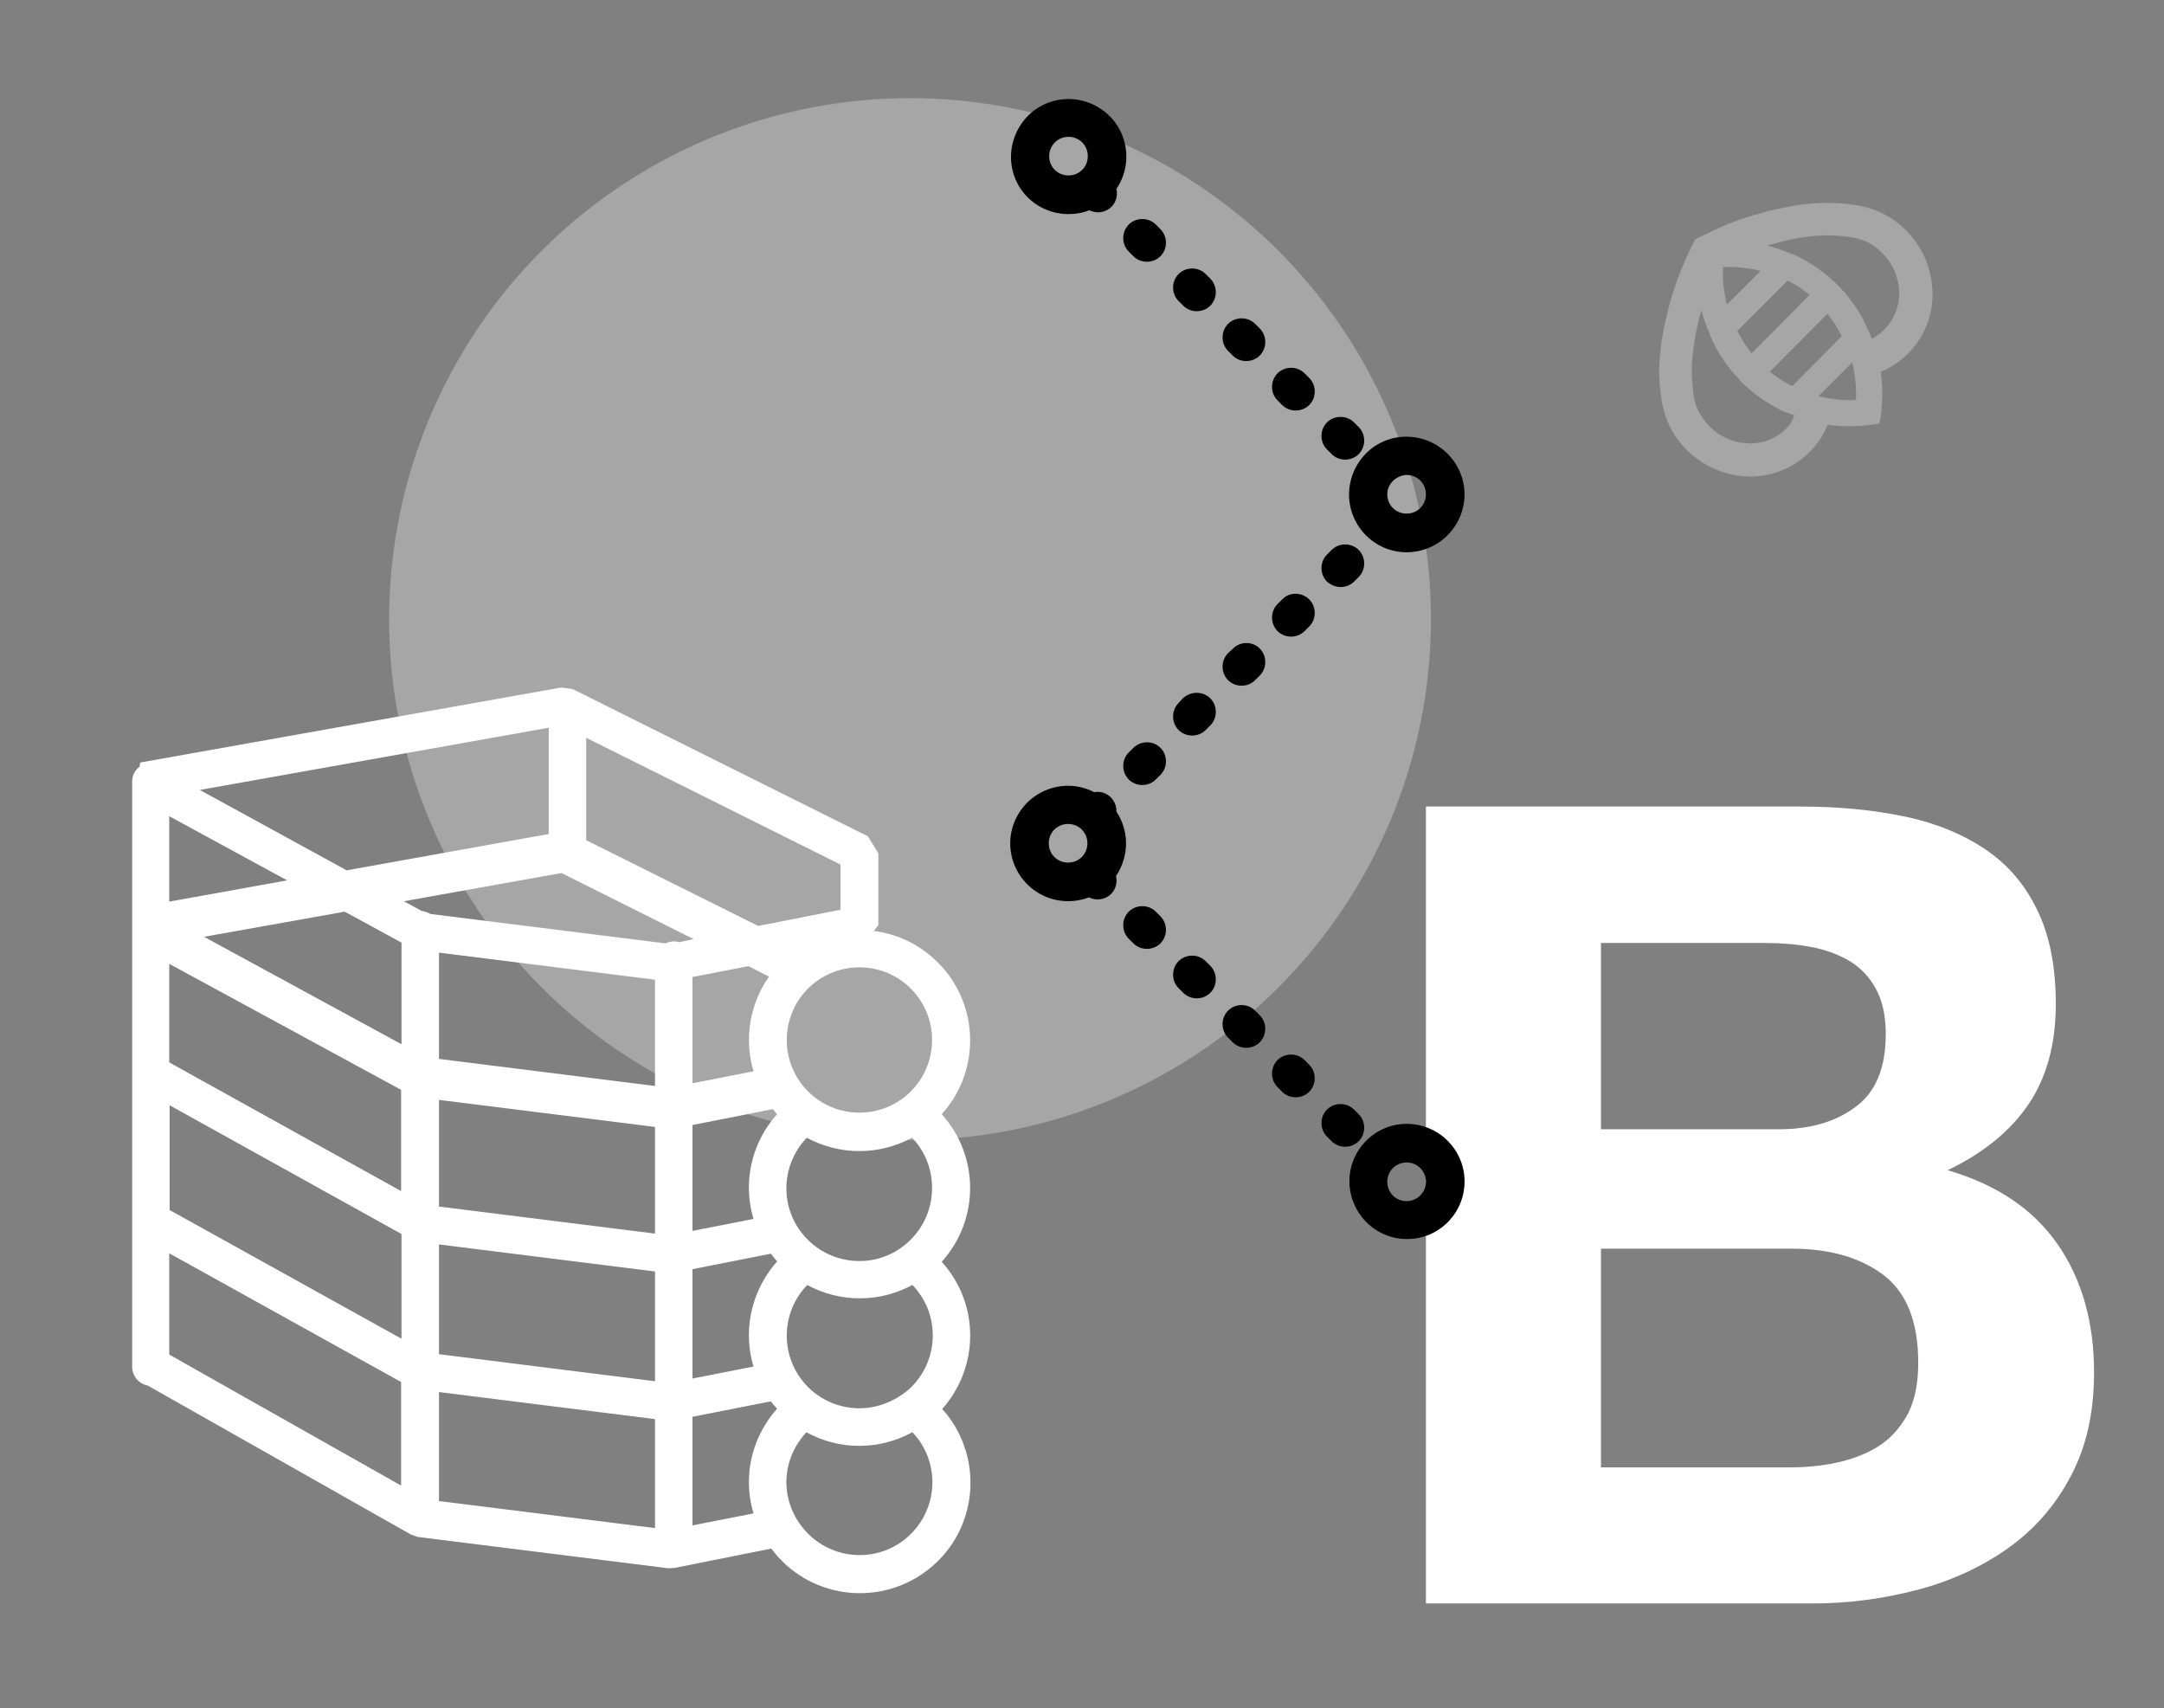
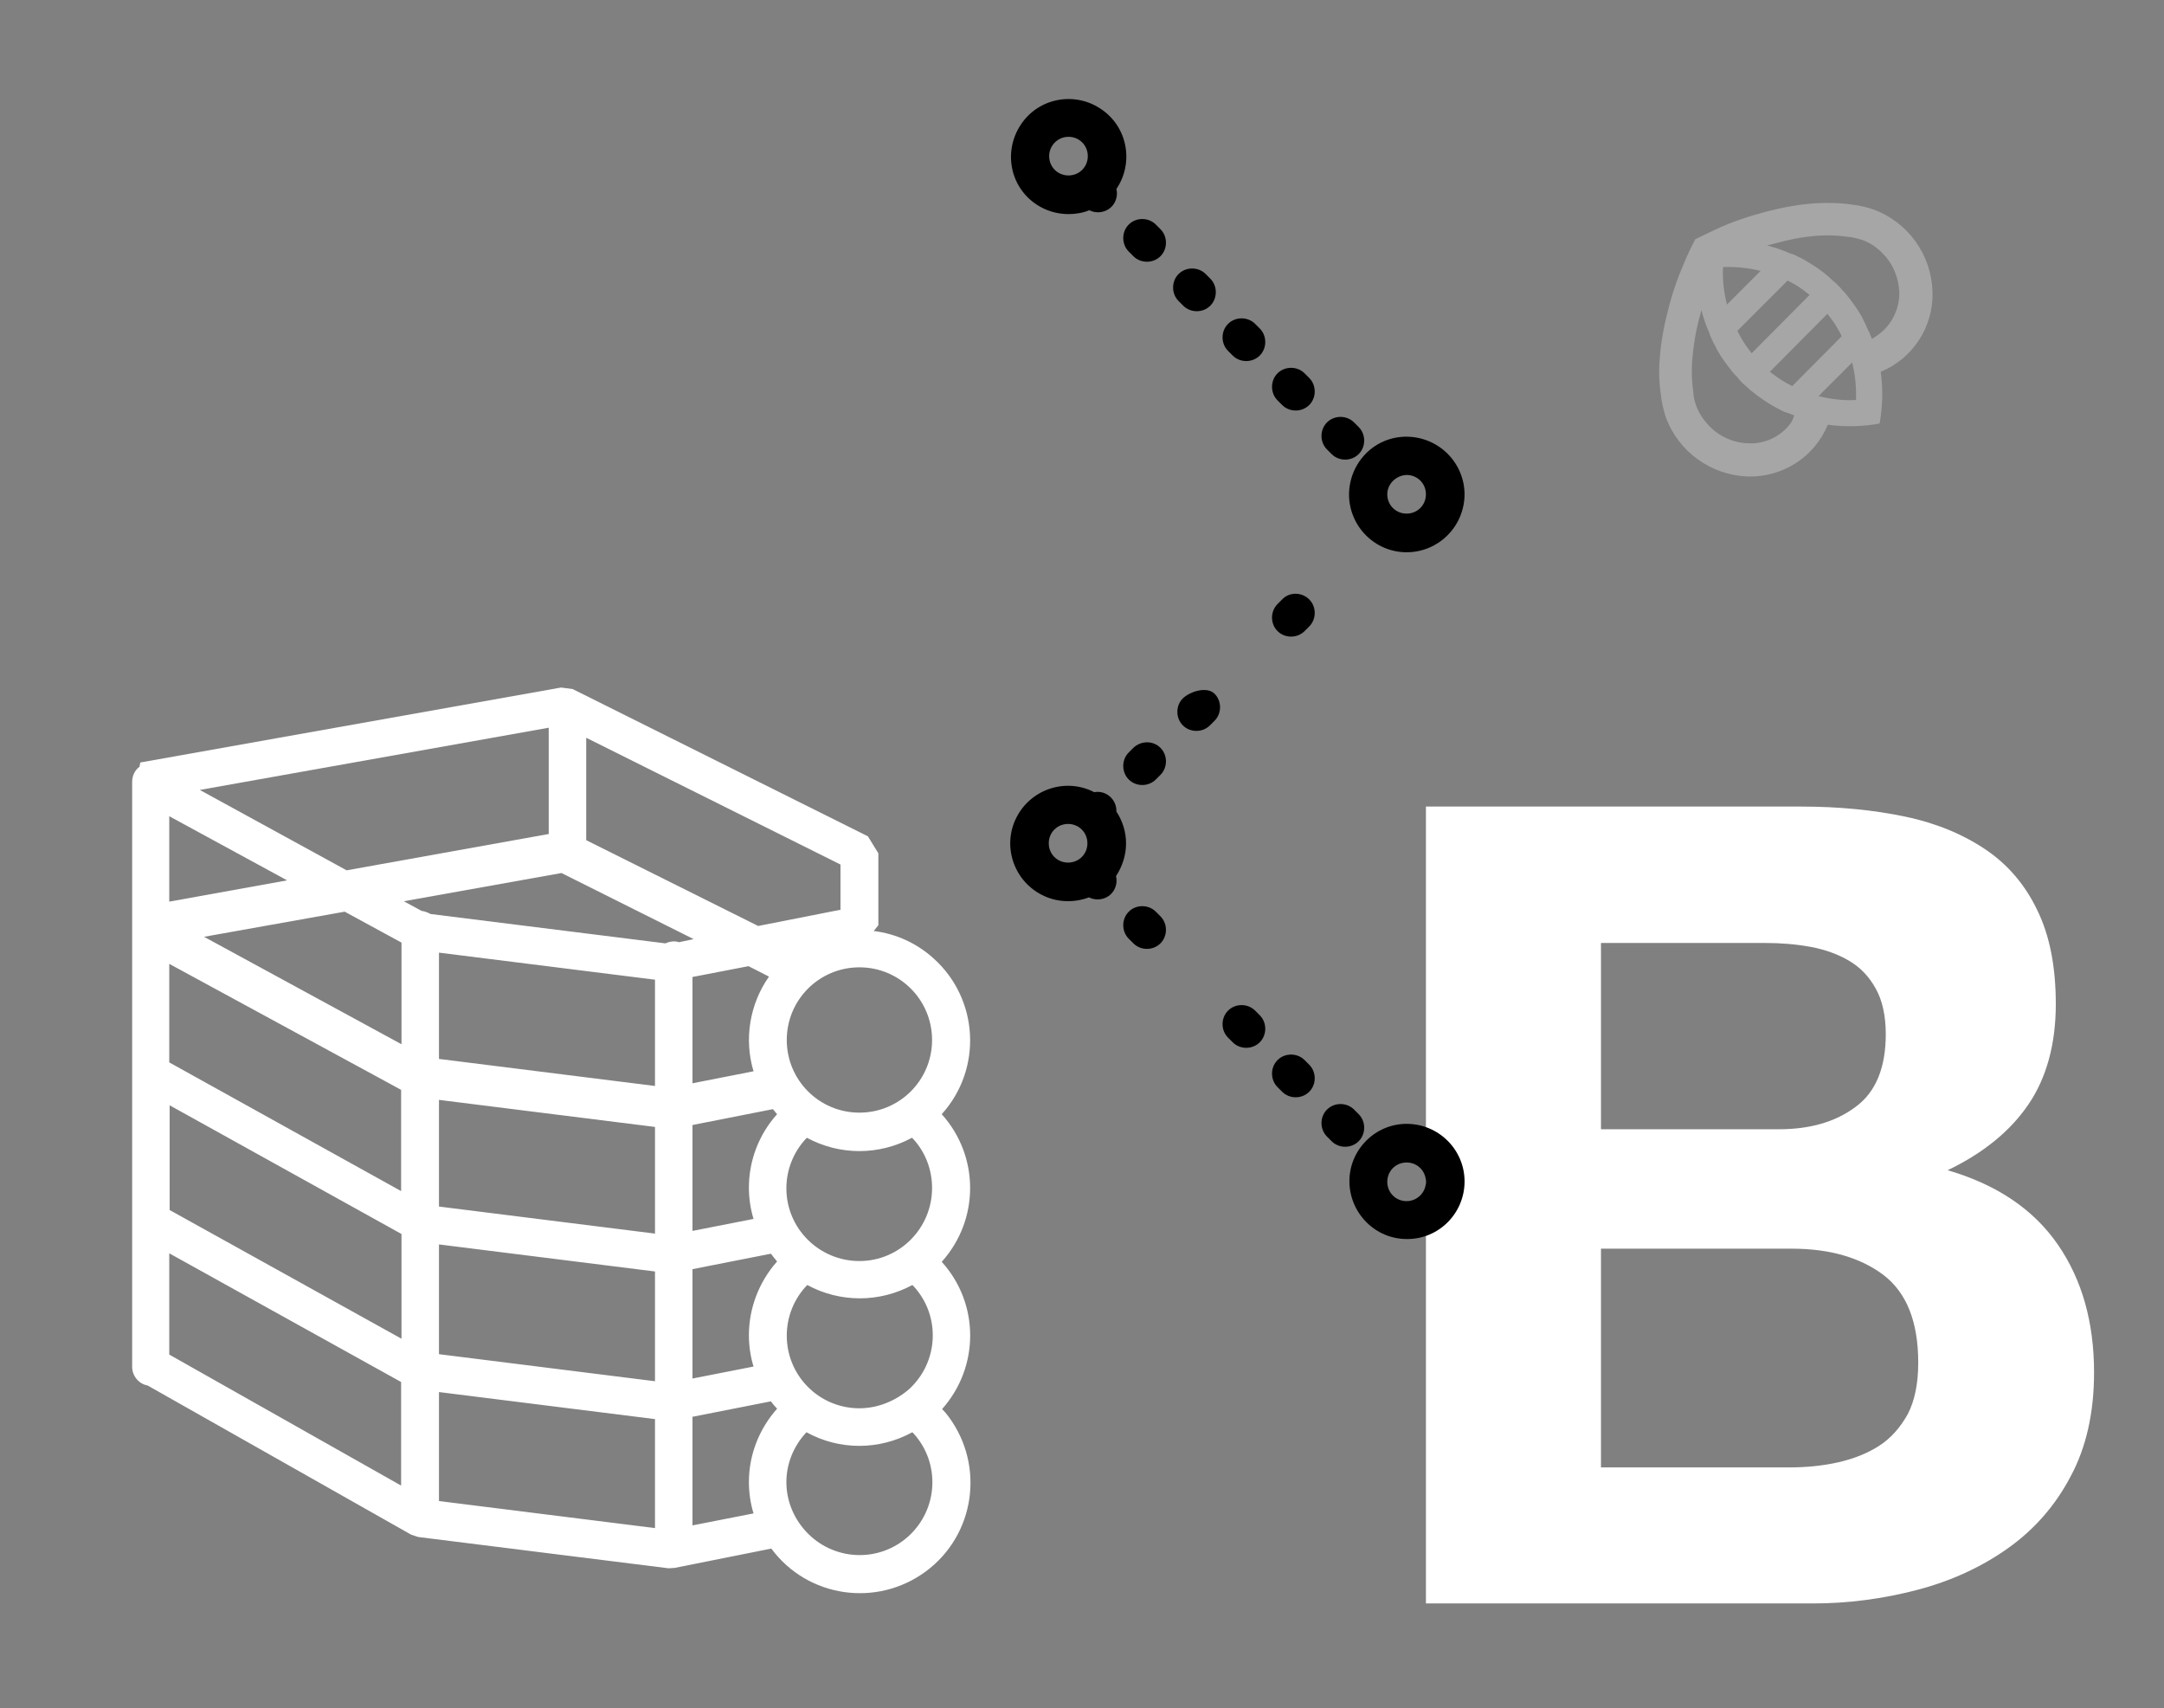
<svg xmlns="http://www.w3.org/2000/svg" version="1.1" id="Layer_1" x="0px" y="0px" viewBox="0 0 560 442" style="enable-background:new 0 0 560 442;" xml:space="preserve">
  <rect x="0" y="0" width="560" height="442" fill="#808080" stroke="none" />
  <style type="text/css">
	.st0{fill:#FFFFFF;}
	.st1{opacity:0.3;fill:#FFFFFF;enable-background:new    ;}
	.st2{opacity:0.3;}
</style>
  <g>
    <path class="st0" d="M466.1,208.7c9.8,0,18.8,0.9,26.9,2.6s15,4.6,20.8,8.5c5.8,3.9,10.3,9.2,13.4,15.7c3.2,6.5,4.8,14.6,4.8,24.3   c0,10.4-2.4,19.1-7.1,26c-4.7,6.9-11.7,12.6-20.9,17c12.7,3.7,22.2,10.1,28.5,19.2c6.3,9.1,9.4,20.2,9.4,33.1c0,10.4-2,19.4-6.1,27   c-4,7.6-9.5,13.8-16.3,18.6c-6.8,4.8-14.6,8.4-23.4,10.7c-8.8,2.3-17.8,3.5-27,3.5H369V208.7H466.1z M460.3,292.2   c8.1,0,14.7-1.9,19.9-5.8c5.2-3.8,7.8-10.1,7.8-18.8c0-4.8-0.9-8.8-2.6-11.8c-1.7-3.1-4-5.5-6.9-7.2c-2.9-1.7-6.2-2.9-10-3.6   c-3.8-0.7-7.7-1-11.7-1h-42.5v48.2H460.3z M462.9,379.7c4.4,0,8.7-0.4,12.7-1.3c4-0.9,7.6-2.3,10.7-4.3c3.1-2,5.5-4.8,7.4-8.2   c1.8-3.5,2.7-7.9,2.7-13.3c0-10.6-3-18.1-9-22.7c-6-4.5-13.9-6.8-23.7-6.8h-49.4v56.6H462.9z" />
  </g>
  <title>T-Tissues</title>
-   <circle class="st1" cx="235.5" cy="160.2" r="134.8" />
  <path d="M276.5,55.4c1.8,0,3.7-0.3,5.4-1c2.4,1.2,5.4,0.3,6.6-2.1c0.5-1,0.7-2.2,0.4-3.4c4.6-6.8,2.9-16.1-4-20.7  c-6.8-4.6-16.1-2.9-20.7,4s-2.9,16.1,4,20.7C270.6,54.5,273.5,55.4,276.5,55.4L276.5,55.4z M276.5,35.4c2.8,0,5,2.2,5,5s-2.2,5-5,5  s-5-2.2-5-5C271.5,37.7,273.7,35.4,276.5,35.4L276.5,35.4z" />
  <path d="M291.4,218.2c0-2.9-0.9-5.8-2.5-8.2c0.1-2.7-2-5-4.7-5.1c-0.3,0-0.7,0-1,0.1c-7.3-3.8-16.3-0.9-20.1,6.4  c-3.8,7.3-0.9,16.3,6.4,20.1c3.8,2,8.3,2.2,12.3,0.7c2.4,1.2,5.4,0.3,6.6-2.1c0.5-1,0.7-2.2,0.4-3.4  C290.5,224.1,291.4,221.2,291.4,218.2z M271.4,218.2c0-2.8,2.2-5,5-5s5,2.2,5,5s-2.2,5-5,5C273.6,223.2,271.4,221,271.4,218.2  L271.4,218.2z" />
  <path d="M364,142.9c8.2,0,14.9-6.6,15-14.9c0-8.2-6.6-14.9-14.9-15s-14.9,6.6-15,14.9c0,0,0,0,0,0  C349.1,136.2,355.8,142.9,364,142.9z M364,122.9c2.8,0,5,2.2,5,5c0,2.8-2.2,5-5,5s-5-2.2-5-5C359,125.2,361.3,123,364,122.9  L364,122.9z" />
  <path d="M344.6,117.5c1.9,1.9,5.1,1.9,7,0s1.9-5.1,0-7l0,0l-1.2-1.2c-1.9-1.9-5.1-1.9-7,0s-1.9,5.1,0,7L344.6,117.5z" />
  <path d="M337.6,96.6c-1.9-1.9-5.1-1.9-7,0s-1.9,5.1,0,7l1.2,1.2c1.9,1.9,5.1,1.9,7,0s1.9-5.1,0-7L337.6,96.6z" />
  <path d="M299.1,58.1c-1.9-1.9-5.1-1.9-7,0c-1.9,1.9-1.9,5.1,0,7l1.2,1.2c1.9,1.9,5.1,1.9,7,0s1.9-5.1,0-7L299.1,58.1z" />
  <path d="M324.8,83.8c-1.9-1.9-5.1-1.9-7,0s-1.9,5.1,0,7l1.2,1.2c1.9,1.9,5.1,1.9,7,0s1.9-5.1,0-7l0,0L324.8,83.8z" />
  <path d="M312,70.9c-1.9-1.9-5.1-1.9-7,0s-1.9,5.1,0,7l1.2,1.2c1.9,1.9,5.1,1.9,7,0s1.9-5.1,0-7L312,70.9z" />
  <path d="M364,290.8c-8.2,0-14.9,6.8-14.8,15s6.8,14.9,15,14.8c8.2,0,14.8-6.7,14.8-14.9C379,297.5,372.3,290.8,364,290.8  C364,290.8,364,290.8,364,290.8z M364,310.8c-2.8,0-5-2.2-5-5s2.2-5,5-5s5,2.2,5,5C369,308.6,366.7,310.8,364,310.8L364,310.8z" />
  <path d="M337.6,274.3c-1.9-1.9-5.1-1.9-7,0s-1.9,5.1,0,7l1.2,1.2c1.9,1.9,5.1,1.9,7,0s1.9-5.1,0-7l0,0L337.6,274.3z" />
  <path d="M351.6,288.3l-1.2-1.2c-1.9-1.9-5.1-1.9-7,0s-1.9,5.1,0,7l1.2,1.2c1.9,1.9,5.1,1.9,7,0S353.5,290.2,351.6,288.3z" />
-   <path d="M312,248.7c-1.9-1.9-5.1-1.9-7,0s-1.9,5.1,0,7l1.2,1.2c1.9,1.9,5.1,1.9,7,0c1.9-1.9,1.9-5.1,0-7l0,0L312,248.7z" />
  <path d="M324.8,261.5c-1.9-1.9-5.1-1.9-7,0s-1.9,5.1,0,7l1.2,1.2c1.9,1.9,5.1,1.9,7,0s1.9-5.1,0-7L324.8,261.5z" />
  <path d="M299.1,235.9c-1.9-1.9-5.1-1.9-7,0s-1.9,5.1,0,7l1.2,1.2c1.9,1.9,5.1,1.9,7,0s1.9-5.1,0-7L299.1,235.9z" />
-   <path d="M346.9,151.9c1.3,0,2.6-0.5,3.5-1.4l1.2-1.2c1.9-1.9,1.9-5.1,0-7s-5.1-1.9-7,0l-1.2,1.2c-1.9,1.9-1.9,5.1,0,7  C344.3,151.3,345.6,151.9,346.9,151.9L346.9,151.9z" />
  <path d="M293.3,193.5l-1.2,1.2c-1.9,1.9-1.9,5.1,0,7s5.1,1.9,7,0l1.2-1.2c1.9-1.9,1.9-5.1,0-7S295.3,191.6,293.3,193.5z" />
  <path d="M331.8,155.1l-1.2,1.2c-1.9,1.9-1.9,5.1,0,7s5.1,1.9,7,0l1.2-1.2c1.9-1.9,1.9-5.1,0-7S333.7,153.1,331.8,155.1z" />
-   <path d="M306.1,180.7l-1.1,1.2c-1.9,1.9-1.9,5.1,0,7s5.1,1.9,7,0l0,0l1.2-1.2c1.9-1.9,1.9-5.1,0-7S308.1,178.8,306.1,180.7  L306.1,180.7z" />
-   <path d="M319,167.9l-1.2,1.1c-1.9,1.9-1.9,5.1,0,7s5.1,1.9,7,0l0,0l1.2-1.2c1.9-1.9,1.9-5.1,0-7S320.9,165.9,319,167.9L319,167.9z" />
+   <path d="M306.1,180.7c-1.9,1.9-1.9,5.1,0,7s5.1,1.9,7,0l0,0l1.2-1.2c1.9-1.9,1.9-5.1,0-7S308.1,178.8,306.1,180.7  L306.1,180.7z" />
  <g class="st2">
    <path class="st0" d="M486.4,109.6c0.8-4.4,0.9-8.9,0.3-13.4c8.3-3.4,13.7-11.7,13.4-20.7c-0.3-9.6-6.3-18-15.3-21.3l-0.3-0.1   c-1.5-0.5-3.2-0.9-4.8-1.1c-3.3-0.5-6.7-0.6-10-0.4c-4.3,0.3-8.6,1.1-12.8,2.2c-4.5,1.2-9,2.7-13.2,4.7l-2.1,1l-2.9,1.4l-1.4,2.8   l-1,2.2c-1.9,4.3-3.5,8.7-4.6,13.2c-1.1,4.2-1.9,8.4-2.2,12.8c-0.3,3.3-0.1,6.7,0.4,10c0.2,1.6,0.6,3.2,1.1,4.8l0.1,0.3   c3.3,9,11.8,15,21.3,15.3c9,0.2,17.2-5.1,20.6-13.4C477.4,110.5,482,110.4,486.4,109.6z M470.2,61c2.7-0.2,5.5-0.1,8.1,0.3h0.2   c1,0.1,2.1,0.4,3.1,0.7l0,0h0.1l0,0c2,0.7,3.9,1.9,5.4,3.5c2.7,2.6,4.2,6.2,4.4,10c0.1,3.6-1.3,7.2-3.9,9.8c-0.9,0.9-2,1.7-3.2,2.4   v-0.1l-0.1-0.2l-0.3-0.7l0,0l-0.3-0.8l-0.1-0.1l-0.3-0.7l0,0l-0.4-0.8v-0.1l-0.4-0.8l0,0l-0.4-0.8l0,0l-0.4-0.8l0,0   c-1.1-2-2.5-3.8-3.9-5.6l0,0c-0.3-0.4-0.7-0.8-1.1-1.2l-0.1-0.1l-0.4-0.5l-0.1-0.1l-0.5-0.5l0,0l-0.5-0.5l-0.1-0.1l-0.5-0.4   l-0.1-0.1c-0.4-0.4-0.8-0.7-1.2-1.1l0,0c-1.7-1.5-3.6-2.8-5.5-3.9l0,0c-0.5-0.3-1-0.6-1.6-0.9l0,0l-0.8-0.4l0,0l-0.8-0.4l0,0   l-0.8-0.3h-0.1l-0.8-0.3l0,0L462,65h-0.1l-0.8-0.3l0,0c-1.3-0.5-2.5-0.8-3.8-1.2l2-0.5C462.8,62,466.5,61.3,470.2,61z M463.8,99.9   c-0.6-0.3-1.1-0.6-1.7-0.9c-1.4-0.8-2.8-1.8-4.1-2.8l14.9-15c1,1.3,2,2.6,2.8,4.1c0.3,0.5,0.6,1.1,0.9,1.7L463.8,99.9z M453.3,91.4   c-1-1.3-2-2.6-2.8-4.1c-0.3-0.5-0.6-1.1-0.9-1.7l13-13c0.6,0.3,1.1,0.6,1.7,0.9c1.4,0.8,2.7,1.8,4,2.8L453.3,91.4z M445.9,69.1   c3.3-0.1,6.5,0.2,9.7,1l-8.7,8.7C446.1,75.6,445.7,72.3,445.9,69.1z M462.2,110.9c-2.6,2.6-6.1,4-9.8,3.8c-3.8-0.1-7.4-1.7-10-4.4   c-1.5-1.5-2.7-3.3-3.5-5.4l0,0v-0.1l0,0c-0.4-1-0.6-2-0.7-3.1v-0.2c-0.4-2.7-0.5-5.4-0.3-8.2c0.3-3.8,0.9-7.5,1.9-11.2   c0.2-0.7,0.4-1.3,0.5-1.9c0.3,1.3,0.7,2.6,1.2,3.9l0,0l0.3,0.8l0.1,0.2l0.3,0.7l0,0l0.3,0.8l0,0.1l0.3,0.7l0,0l0.4,0.8v0.1   c0.3,0.5,0.5,1,0.8,1.5l0,0l0.4,0.8l0,0c1.1,2,2.5,3.8,3.9,5.6l0,0c0.3,0.4,0.7,0.8,1.1,1.2l0.1,0.1l0.4,0.5l0.1,0.1l0.5,0.6l0,0   l0.5,0.5l0.1,0.1l0.5,0.4l0.1,0.1c0.4,0.4,0.8,0.7,1.2,1.1l0,0c2.4,2,5.1,3.8,7.9,5.2l0,0l0.8,0.4l0,0l0.8,0.3h0.1l0.8,0.3l0,0   l0.8,0.3h0.1h0.1C464,108.8,463.2,109.9,462.2,110.9z M470.6,102.5l8.7-8.7c0.8,3.2,1.1,6.4,1,9.7   C477.1,103.7,473.8,103.3,470.6,102.5z" />
  </g>
  <path class="st0" d="M34.2,202.3v151.4c0,2.3,1.7,4.4,4,4.8l68.2,38.6l1.8,0.6l64.8,8.1l1.6-0.1l25-5c9.4,12.7,27.3,15.3,40,5.9  c12.7-9.4,15.3-27.3,5.9-40c-0.5-0.7-1.1-1.4-1.7-2c9.7-10.9,9.7-27.3-0.1-38.1c9.8-10.9,9.8-27.3,0-38.2  c10.6-11.7,9.6-29.8-2.1-40.3c-4.3-3.9-9.7-6.4-15.5-7.1l1.2-1.5v-18.6l-2.7-4.4l-76.4-38.1l-3-0.4L36.3,197.3l-0.2,1.1  C34.9,199.3,34.2,200.7,34.2,202.3z M193.8,345.5c0,2.7,0.4,5.5,1.2,8.1l-15.8,3.1v-28.3l20.3-4c0.5,0.7,1.1,1.4,1.6,2  C196.4,331.7,193.8,338.5,193.8,345.5z M222.4,364.4c-10.4,0-18.8-8.4-18.8-18.8c0-4.9,1.9-9.6,5.3-13.1c8.5,4.6,18.7,4.6,27.2,0  l0.4,0.4c7,7.7,6.4,19.6-1.3,26.6C231.6,362.6,227,364.4,222.4,364.4L222.4,364.4z M241.2,307.4c0,10.4-8.4,18.9-18.8,18.9  c-10.4,0-18.9-8.4-18.9-18.8c0-4.9,1.9-9.6,5.3-13.1c8.5,4.6,18.7,4.6,27.2,0l0.4,0.4C239.5,298.2,241.2,302.7,241.2,307.4  L241.2,307.4z M43.9,313.1v-27.1l60,33.3v27.1L43.9,313.1z M193.8,307.3c0,2.7,0.4,5.5,1.2,8.1l-15.8,3.1v-27.4l20.8-4.1  c0.4,0.4,0.7,0.9,1.1,1.3C196.4,293.5,193.8,300.3,193.8,307.3z M113.6,312.2v-27.6l55.9,7v27.6L113.6,312.2z M169.5,253.5V281  l-55.9-7v-27.5L169.5,253.5z M104.5,233.2l40.8-7.3l34.2,17.1l-3.8,0.8c-1.1-0.4-2.4-0.2-3.5,0.3l-60.8-7.6  c-0.7-0.4-1.5-0.7-2.3-0.8L104.5,233.2z M193.7,250l5.3,2.7c-5,7.1-6.5,16.2-4,24.5l-15.8,3.1v-27.5L193.7,250z M52.8,242.4  l36.4-6.5l14.7,8v26.3L52.8,242.4z M169.5,357.4l-55.9-7V322l55.9,7V357.4z M169.5,395.4l-55.9-7v-28.2l55.9,7V395.4z M103.8,384.4  l-60-33.9v-26.2l60,33.3V384.4z M43.8,249.4l60,32.6v26.2l-60-33.3V249.4z M43.8,211.2l30.5,16.6l-30.5,5.5V211.2z M51.7,204.4  l90.3-16.1v27.5l-52.3,9.4L51.7,204.4z M217.5,235.4l-21.3,4.2l-44.5-22.2v-26.5l65.8,32.8L217.5,235.4z M241.2,269.1  c0,10.4-8.4,18.8-18.8,18.8s-18.8-8.4-18.8-18.8c0-10.4,8.4-18.8,18.8-18.8c0,0,0,0,0,0C232.8,250.3,241.2,258.7,241.2,269.1  C241.2,269.1,241.2,269.1,241.2,269.1L241.2,269.1z M203.5,383.5c0-4.8,1.9-9.4,5.2-12.9c8.5,4.7,18.8,4.7,27.4,0l0.3,0.3  c7,7.7,6.4,19.6-1.3,26.6c-7.7,7-19.6,6.4-26.6-1.3C205.3,392.7,203.5,388.2,203.5,383.5L203.5,383.5z M193.8,383.5  c0,2.7,0.4,5.5,1.2,8.1l-15.8,3.1v-28.1l20.3-4c0.5,0.7,1,1.3,1.6,1.9C196.4,369.8,193.8,376.5,193.8,383.5z" />
</svg>